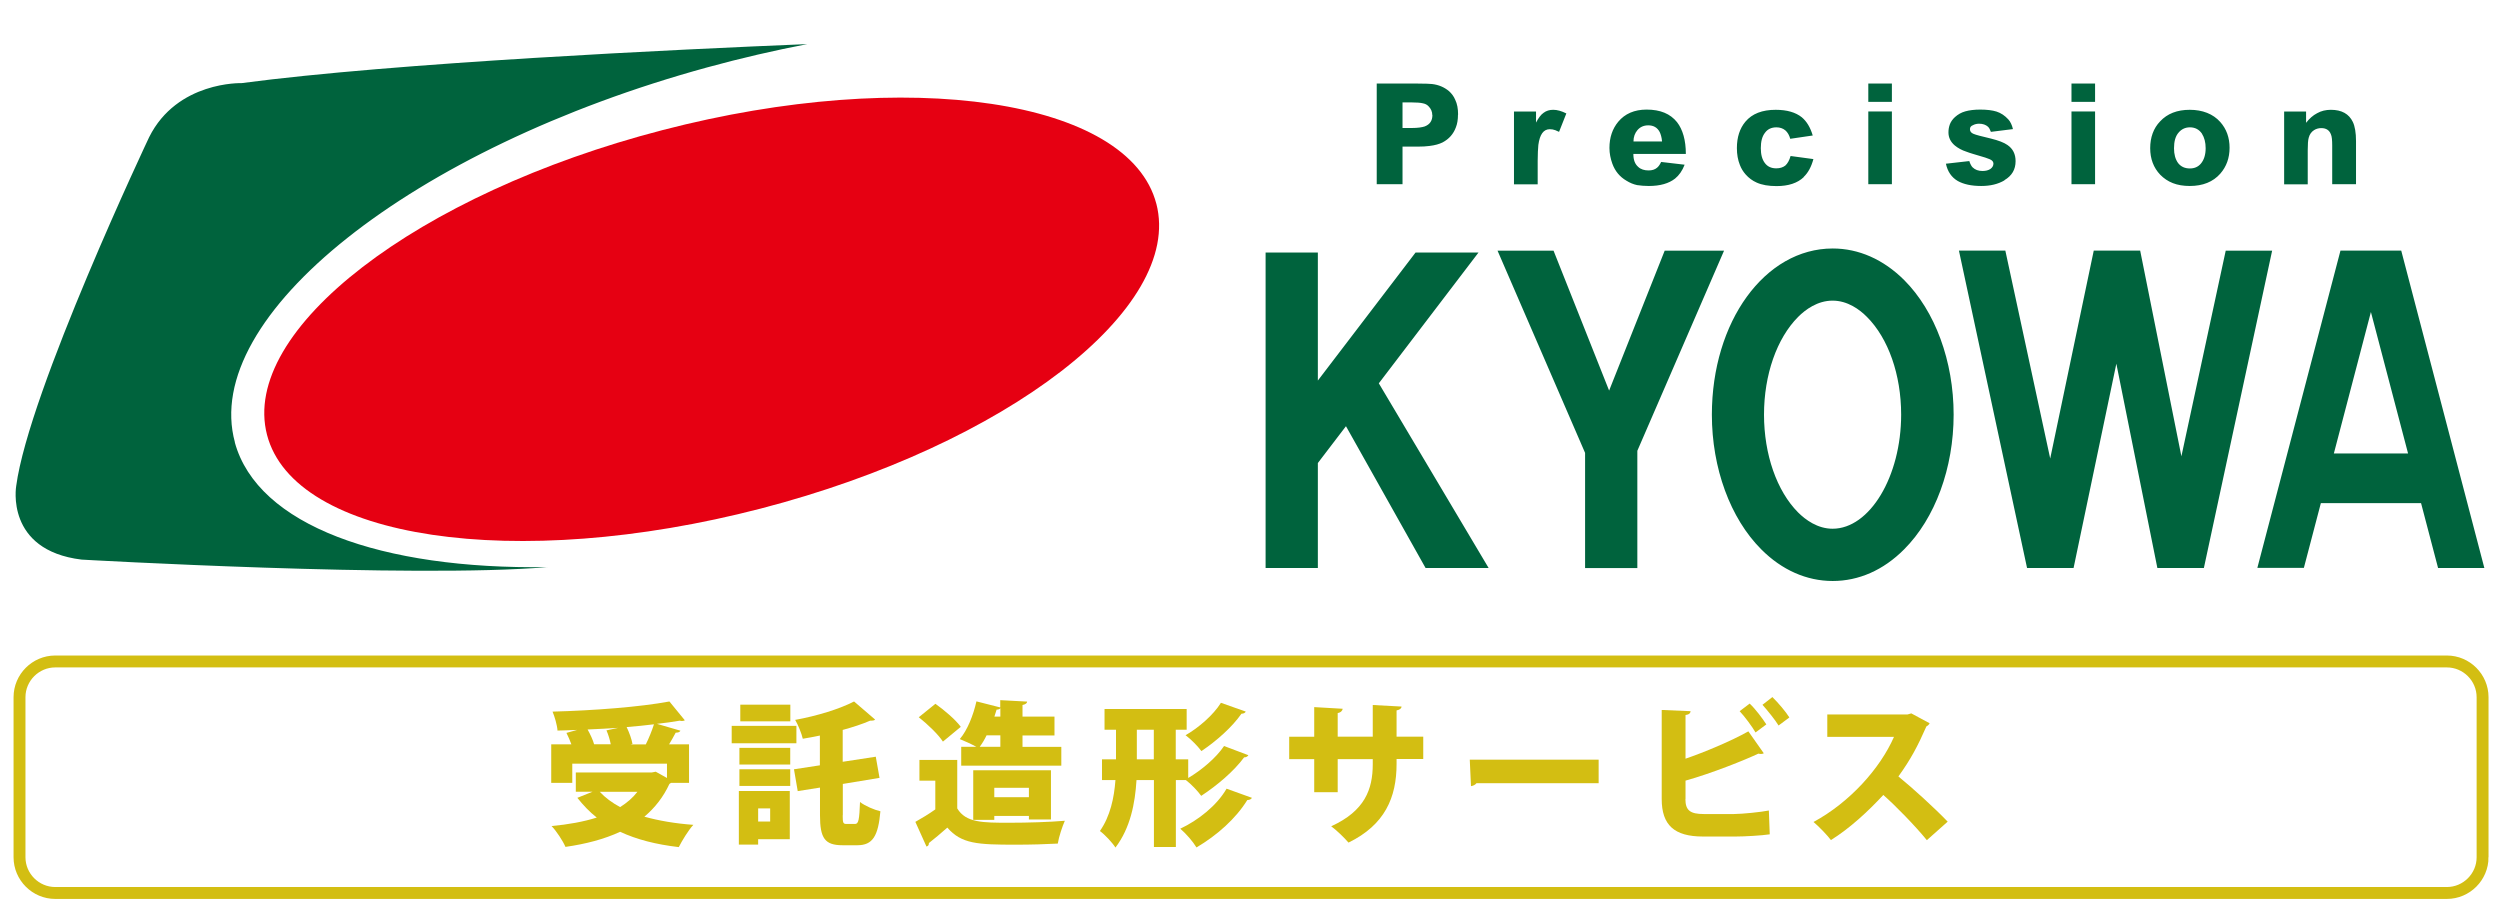
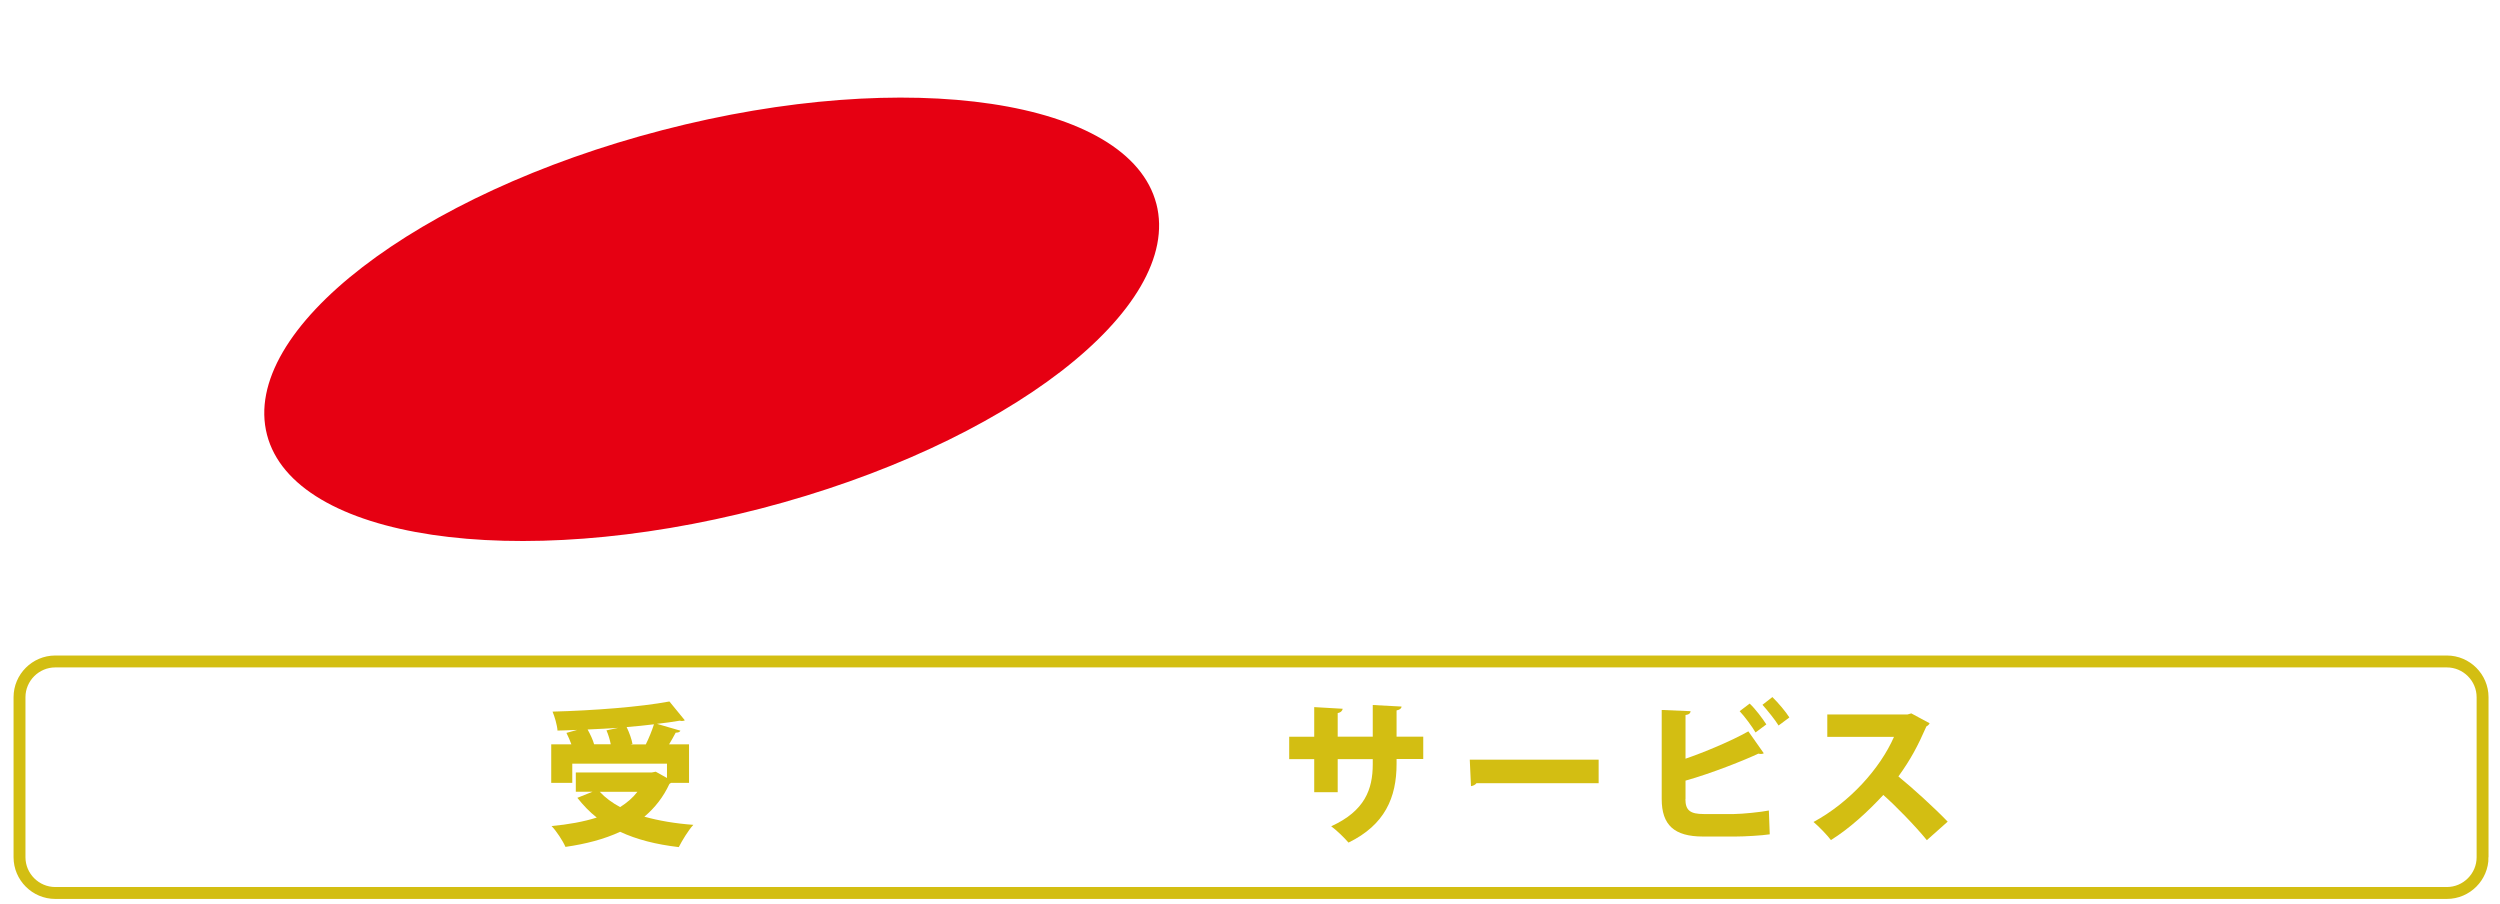
<svg xmlns="http://www.w3.org/2000/svg" id="logo" version="1.1" viewBox="0 0 226.77 82">
  <defs>
    <style>
      .st0 {
        fill: none;
        stroke: #d3be12;
        stroke-miterlimit: 10;
        stroke-width: 1.08px;
      }

      .st1 {
        isolation: isolate;
      }

      .st2 {
        fill: #00633d;
      }

      .st3 {
        fill: #d3be12;
      }

      .st4 {
        fill: #e60012;
      }
    </style>
  </defs>
  <path class="st4" d="M104.89,18.48c2.47,9.49-13.6,21.87-35.88,27.65-22.27,5.78-42.33,2.79-44.79-6.69-2.46-9.49,13.6-21.86,35.88-27.64,22.28-5.79,42.33-2.78,44.79,6.69" />
-   <path class="st2" d="M21.31,40.13c-3.14-11.44,16.05-26.68,42.85-34.02,3.07-.84,6.1-1.54,9.07-2.11-11.66.48-37.4,1.69-51.32,3.54,0,0-5.84-.19-8.38,4.9,0,0-10.92,23.07-12.06,31.64,0,0-1.03,5.83,5.93,6.68,0,0,30.1,1.72,42.26.68-15.07.23-26.29-3.78-28.36-11.31M156.38,22.74h-5.38l-5.04,12.69-5.04-12.69h-5.08l7.94,18.34v10.45h4.74v-10.64l7.86-18.14ZM129.32,51.52h5.71l-9.96-16.75,9.04-11.86h-5.71l-8.86,11.61v-11.61h-4.74v28.61h4.74s0-9.52,0-9.52l2.55-3.34,7.22,12.86ZM201.89,22.74l-4.02,18.65-3.74-18.66h-4.21l-3.95,18.86-4.07-18.86h-4.21s6.18,28.79,6.18,28.79h4.22l3.88-18.53,3.72,18.53h4.22s6.19-28.78,6.19-28.78h-4.21ZM221.14,51.52h4.21l-7.54-28.79h-1.3s-2.91,0-2.91,0h-1.3s-7.54,28.78-7.54,28.78h4.22l1.54-5.87h9.09l1.54,5.87h0ZM211.7,41.13l3.36-12.83,3.37,12.83h-6.72ZM166.23,27.27c1.36,0,2.45.8,3.12,1.48,1.94,1.94,3.1,5.25,3.1,8.86,0,5.61-2.85,10.35-6.22,10.35-1.36,0-2.46-.81-3.13-1.48-1.93-1.94-3.09-5.26-3.09-8.87s1.16-6.92,3.09-8.86c.67-.67,1.76-1.48,3.13-1.48M155.28,37.61c0,4.85,1.67,9.41,4.48,12.22,1.87,1.88,4.12,2.87,6.48,2.87s4.6-.98,6.48-2.87c2.81-2.81,4.49-7.37,4.49-12.22s-1.68-9.4-4.49-12.21c-1.88-1.87-4.12-2.86-6.48-2.86-6.15,0-10.96,6.63-10.96,15.08M132.25,10.4c0,.44-.06.83-.19,1.15-.22.6-.62,1.06-1.21,1.37-.3.15-.69.26-1.19.32-.29.04-.65.06-1.06.06h-1.38v3.41h-2.34V7.58h3.75c.62,0,1.05.02,1.26.04.61.07,1.12.29,1.55.65.24.22.43.47.56.78.18.37.26.81.26,1.34h0s0,.01,0,.01ZM129.92,10.44c0-.31-.12-.58-.34-.8-.14-.15-.31-.23-.52-.27-.2-.05-.54-.08-.99-.08h-.85v2.32h.86c.52,0,.91-.06,1.15-.14.47-.18.7-.52.7-1.03h0s0-.01,0-.01ZM141.42,11.96c-.13-.06-.24-.11-.34-.15-.16-.06-.33-.09-.5-.09-.57,0-.91.47-1.04,1.43-.03.33-.06.82-.06,1.44v2.13h-2.15v-6.6h2v1c.22-.42.45-.73.69-.89.24-.18.53-.27.87-.27.36,0,.75.11,1.19.33l-.66,1.67h0ZM148.16,13.98c0,.52.14.9.44,1.16.23.22.56.32.94.32.32,0,.57-.08.76-.24.14-.11.26-.28.38-.53l2.13.25c-.21.55-.51.97-.87,1.26-.56.44-1.35.67-2.38.67-.38,0-.74-.03-1.06-.08-.33-.07-.65-.2-.97-.4-.6-.35-1.03-.86-1.28-1.55-.16-.45-.26-.92-.26-1.42,0-.95.27-1.74.8-2.38.6-.72,1.46-1.1,2.57-1.1,1.25,0,2.15.38,2.76,1.14.52.67.8,1.64.8,2.88h-4.76ZM150.76,12.82c-.03-.37-.12-.65-.21-.84-.22-.42-.57-.61-1.04-.61-.4,0-.72.14-.97.42-.24.28-.37.62-.37,1.04h2.59s0,0,0,0ZM163.62,16.06c-.57.55-1.4.82-2.47.82-.73,0-1.32-.1-1.81-.32-.38-.17-.71-.41-1-.74-.22-.25-.4-.54-.52-.86-.18-.45-.27-.95-.27-1.53,0-.98.26-1.78.77-2.39.61-.73,1.53-1.08,2.75-1.08,1.02,0,1.81.23,2.37.68.44.37.77.91.99,1.65l-2.04.3c-.09-.33-.24-.59-.45-.77-.22-.18-.49-.27-.81-.27-.45,0-.8.17-1.03.49-.26.33-.38.79-.38,1.4,0,.58.12,1.02.36,1.34.24.33.59.49,1.04.49.34,0,.61-.09.82-.25.2-.18.37-.47.48-.87l2.07.28c-.19.7-.48,1.24-.88,1.62M169.47,7.58h2.14v1.66h-2.14v-1.66ZM169.47,10.11h2.14v6.6h-2.14v-6.6ZM181.82,16.36c-.58.34-1.27.51-2.11.51-.9,0-1.6-.16-2.12-.45-.57-.33-.93-.86-1.08-1.57l2.12-.24c.09.27.19.46.3.57.23.22.52.33.9.33.29,0,.52-.06.71-.18.18-.13.27-.28.28-.47,0-.13-.05-.23-.15-.31-.09-.07-.28-.16-.6-.26-.45-.14-.81-.24-1.07-.32-.26-.08-.46-.14-.63-.21-.41-.13-.77-.33-1.05-.56-.39-.33-.58-.73-.58-1.19,0-.26.04-.5.13-.74.09-.23.24-.45.46-.65.27-.24.57-.42.94-.52.35-.1.81-.16,1.35-.16.59,0,1.1.06,1.48.18.4.13.75.36,1.07.71.19.21.33.5.42.88l-2,.25c-.08-.22-.16-.37-.27-.47-.19-.17-.46-.27-.8-.27-.19,0-.39.04-.57.14-.18.07-.26.19-.26.36,0,.19.1.33.32.42.2.09.74.23,1.59.43.68.17,1.18.36,1.49.58.5.34.74.83.74,1.47,0,.75-.33,1.32-1.01,1.72M187.9,7.58h2.14v1.66h-2.14v-1.66ZM187.9,10.11h2.14v6.6h-2.14v-6.6ZM201.4,15.75c-.66.75-1.59,1.12-2.77,1.12s-2.02-.35-2.68-1.02c-.61-.64-.91-1.45-.91-2.41s.29-1.8.9-2.43c.65-.7,1.54-1.05,2.69-1.05s2.11.37,2.76,1.1c.57.64.85,1.42.85,2.34,0,.93-.28,1.71-.84,2.35M199.74,12.13c-.26-.38-.62-.58-1.1-.58-.42,0-.76.17-1.01.46-.3.33-.43.82-.43,1.44,0,.55.12.99.37,1.34.26.33.61.49,1.07.49.41,0,.74-.14.99-.43.29-.34.44-.81.44-1.41,0-.53-.12-.97-.33-1.3M211.55,16.72v-3.5c0-.51-.03-.85-.12-1.04-.14-.37-.43-.56-.87-.56-.24,0-.46.06-.65.18-.24.15-.41.38-.49.69-.03.11-.06.27-.07.46,0,.21-.02.44-.02.68v3.09h-2.14v-6.6h1.99v1.02c.29-.38.63-.68,1-.87.37-.21.79-.31,1.25-.31.98,0,1.64.37,1.99,1.1.19.39.29.98.29,1.74v3.91s-2.15,0-2.15,0Z" />
  <path class="st0" d="M225.19,77.76c0,1.78-1.46,3.24-3.24,3.24H5.01c-1.78,0-3.24-1.46-3.24-3.24v-14.52c0-1.78,1.46-3.24,3.24-3.24h216.94c1.78,0,3.24,1.46,3.24,3.24v14.52h0Z" />
  <g id="_受託造形サービス" data-name="受託造形サービス" class="st1">
    <g class="st1">
      <path class="st3" d="M62.51,71.01h-1.64s-.1.07-.15.1c-.55,1.19-1.32,2.17-2.27,2.97,1.29.36,2.79.62,4.44.74-.45.49-1.02,1.43-1.32,2.02-2.06-.24-3.82-.69-5.32-1.39-1.44.67-3.12,1.11-4.96,1.37-.22-.52-.83-1.46-1.26-1.89,1.51-.14,2.9-.39,4.1-.77-.66-.52-1.23-1.12-1.76-1.79l1.37-.55h-1.51v-1.75h6.89l.36-.07,1.02.57v-1.3h-8.59v1.74h-1.91v-3.49h1.83c-.13-.35-.29-.73-.45-1.04l.97-.27c-.6.03-1.2.04-1.78.06-.03-.5-.27-1.29-.45-1.72,3.75-.1,7.93-.42,10.6-.92l1.4,1.71c-.07.03-.15.06-.25.06-.07,0-.14-.01-.21-.03-.64.11-1.33.21-2.07.29l2.13.62c-.06.13-.21.18-.43.18-.17.32-.38.7-.6,1.06h1.81v3.49ZM56.14,66.02h0c-.94.06-1.89.11-2.84.15.25.45.49.97.59,1.34h1.51c-.08-.41-.22-.88-.39-1.26l1.13-.24ZM54.4,71.82c.49.53,1.11.99,1.85,1.39.62-.39,1.15-.84,1.57-1.39h-3.42ZM57.21,67.52h1.37c.28-.56.56-1.25.74-1.82-.8.1-1.62.18-2.48.25.24.49.46,1.11.53,1.53l-.17.04Z" />
-       <path class="st3" d="M72.24,65.84v1.58h-5.87v-1.58h5.87ZM71.64,71.75v4.37h-2.87v.49h-1.75v-4.86h4.62ZM67.07,69.35v-1.51h4.61v1.51h-4.61ZM67.07,71.29v-1.51h4.61v1.51h-4.61ZM71.69,63.92v1.51h-4.54v-1.51h4.54ZM69.86,73.33h-1.09v1.19h1.09v-1.19ZM76.44,73.96c0,.7.04.78.36.78h.76c.32,0,.39-.39.45-1.99.45.35,1.29.71,1.85.84-.2,2.25-.7,3.08-2.09,3.08h-1.34c-1.61,0-2.05-.63-2.05-2.72v-2.51l-2.02.32-.34-1.98,2.35-.36v-2.7c-.52.11-1.05.21-1.55.29-.11-.48-.43-1.27-.69-1.71,1.98-.36,4.03-.99,5.34-1.67l1.91,1.64c-.08.1-.25.1-.45.1-.71.31-1.57.59-2.49.84v2.89l3-.46.34,1.92-3.33.55v2.84Z" />
-       <path class="st3" d="M86.83,68.93v4.4c.78,1.3,2.31,1.3,4.72,1.3,1.65,0,3.63-.06,5.04-.18-.22.49-.55,1.47-.64,2.07-1.05.06-2.47.1-3.81.1-3.47,0-4.93-.07-6.21-1.55-.57.5-1.16,1.01-1.67,1.4,0,.18-.06.27-.22.32l-1.01-2.24c.57-.32,1.22-.71,1.81-1.13v-2.61h-1.44v-1.88h3.43ZM84.85,63.84c.8.57,1.82,1.43,2.3,2.09l-1.62,1.34c-.41-.64-1.39-1.58-2.19-2.21l1.51-1.22ZM87.19,67.74h1.37c-.45-.25-1.06-.52-1.5-.7.69-.8,1.23-2.17,1.51-3.42l2.16.55v-.66l2.44.13c-.01.15-.14.25-.42.31v1.05h2.9v1.71h-2.9v1.04h3.52v1.7h-9.08v-1.7ZM95.33,74.33h-2v-.32h-3.14v.36h-1.91v-4.5h7.05v4.45ZM90.74,67.74v-1.04h-1.25c-.18.38-.39.73-.62,1.04h1.86ZM90.19,72.31h3.14v-.85h-3.14v.85ZM90.74,65v-.76c-.06.08-.17.13-.34.13-.06.21-.13.42-.2.63h.53Z" />
-       <path class="st3" d="M113.24,68.5c-.06.11-.2.2-.39.2-.92,1.25-2.45,2.55-3.89,3.49-.31-.43-.88-1.04-1.39-1.43h-.91v6.07h-1.99v-6.07h-1.58c-.13,2.13-.56,4.34-1.91,6.12-.29-.46-.98-1.19-1.41-1.5.94-1.34,1.29-3.01,1.41-4.62h-1.22v-1.88h1.27v-2.69h-1.04v-1.88h7.45v1.88h-.99v2.69h1.13v1.69c1.19-.7,2.54-1.83,3.25-2.9l2.2.83ZM103.12,68.88h1.54v-2.69h-1.54v2.69ZM113.56,72.37c-.06.11-.2.2-.42.2-1.05,1.7-2.76,3.21-4.61,4.3-.32-.53-.92-1.23-1.47-1.7,1.62-.76,3.32-2.1,4.2-3.63l2.3.83ZM113,64.54c-.04.11-.18.2-.39.2-.84,1.21-2.25,2.46-3.63,3.39-.34-.45-.92-1.05-1.44-1.44,1.16-.66,2.52-1.83,3.21-2.94l2.26.8Z" />
      <path class="st3" d="M129.1,68.85h-2.42v.45c0,3.04-1.06,5.52-4.36,7.13-.39-.45-1.04-1.09-1.57-1.48,3.05-1.39,3.77-3.35,3.77-5.63v-.46h-3.18v3h-2.13v-3h-2.27v-2.03h2.27v-2.69l2.58.15c-.01.15-.15.34-.45.39v2.14h3.18v-2.87l2.61.14c-.01.17-.15.29-.45.35v2.38h2.42v2.03Z" />
      <path class="st3" d="M133.31,68.91h11.7v2.13h-11.08c-.1.14-.29.24-.5.27l-.11-2.4Z" />
      <path class="st3" d="M152.88,72.48c0,1.04.45,1.36,1.67,1.36h2.73c.81-.01,2.4-.17,3.17-.32l.08,2.16c-.7.11-2.3.2-3.08.2h-2.98c-2.61,0-3.74-1.05-3.74-3.4v-8.08l2.62.11c-.01.17-.13.31-.46.35v3.96c1.64-.56,4.15-1.6,5.7-2.48l1.4,1.99c-.07.04-.15.06-.25.06-.08,0-.17-.01-.24-.03-1.18.56-4.24,1.79-6.61,2.45v1.68ZM159.24,66.44c-.28-.5-1.01-1.48-1.44-1.93l.91-.69c.53.5,1.18,1.37,1.51,1.89l-.98.73ZM161.33,65.81c-.29-.49-1.04-1.41-1.46-1.88l.9-.7c.53.52,1.22,1.33,1.54,1.85l-.98.73Z" />
      <path class="st3" d="M175.03,65.61c-.06.13-.17.22-.29.28-.8,1.82-1.43,3-2.54,4.54,1.3,1.06,3.25,2.83,4.47,4.1l-1.89,1.68c-1.01-1.25-2.9-3.19-3.95-4.1-1.36,1.47-3.04,3.03-4.75,4.09-.35-.46-1.11-1.25-1.58-1.64,3.29-1.78,6.04-4.85,7.3-7.72h-6.05v-2.03h7.27l.35-.1,1.67.9Z" />
    </g>
  </g>
</svg>